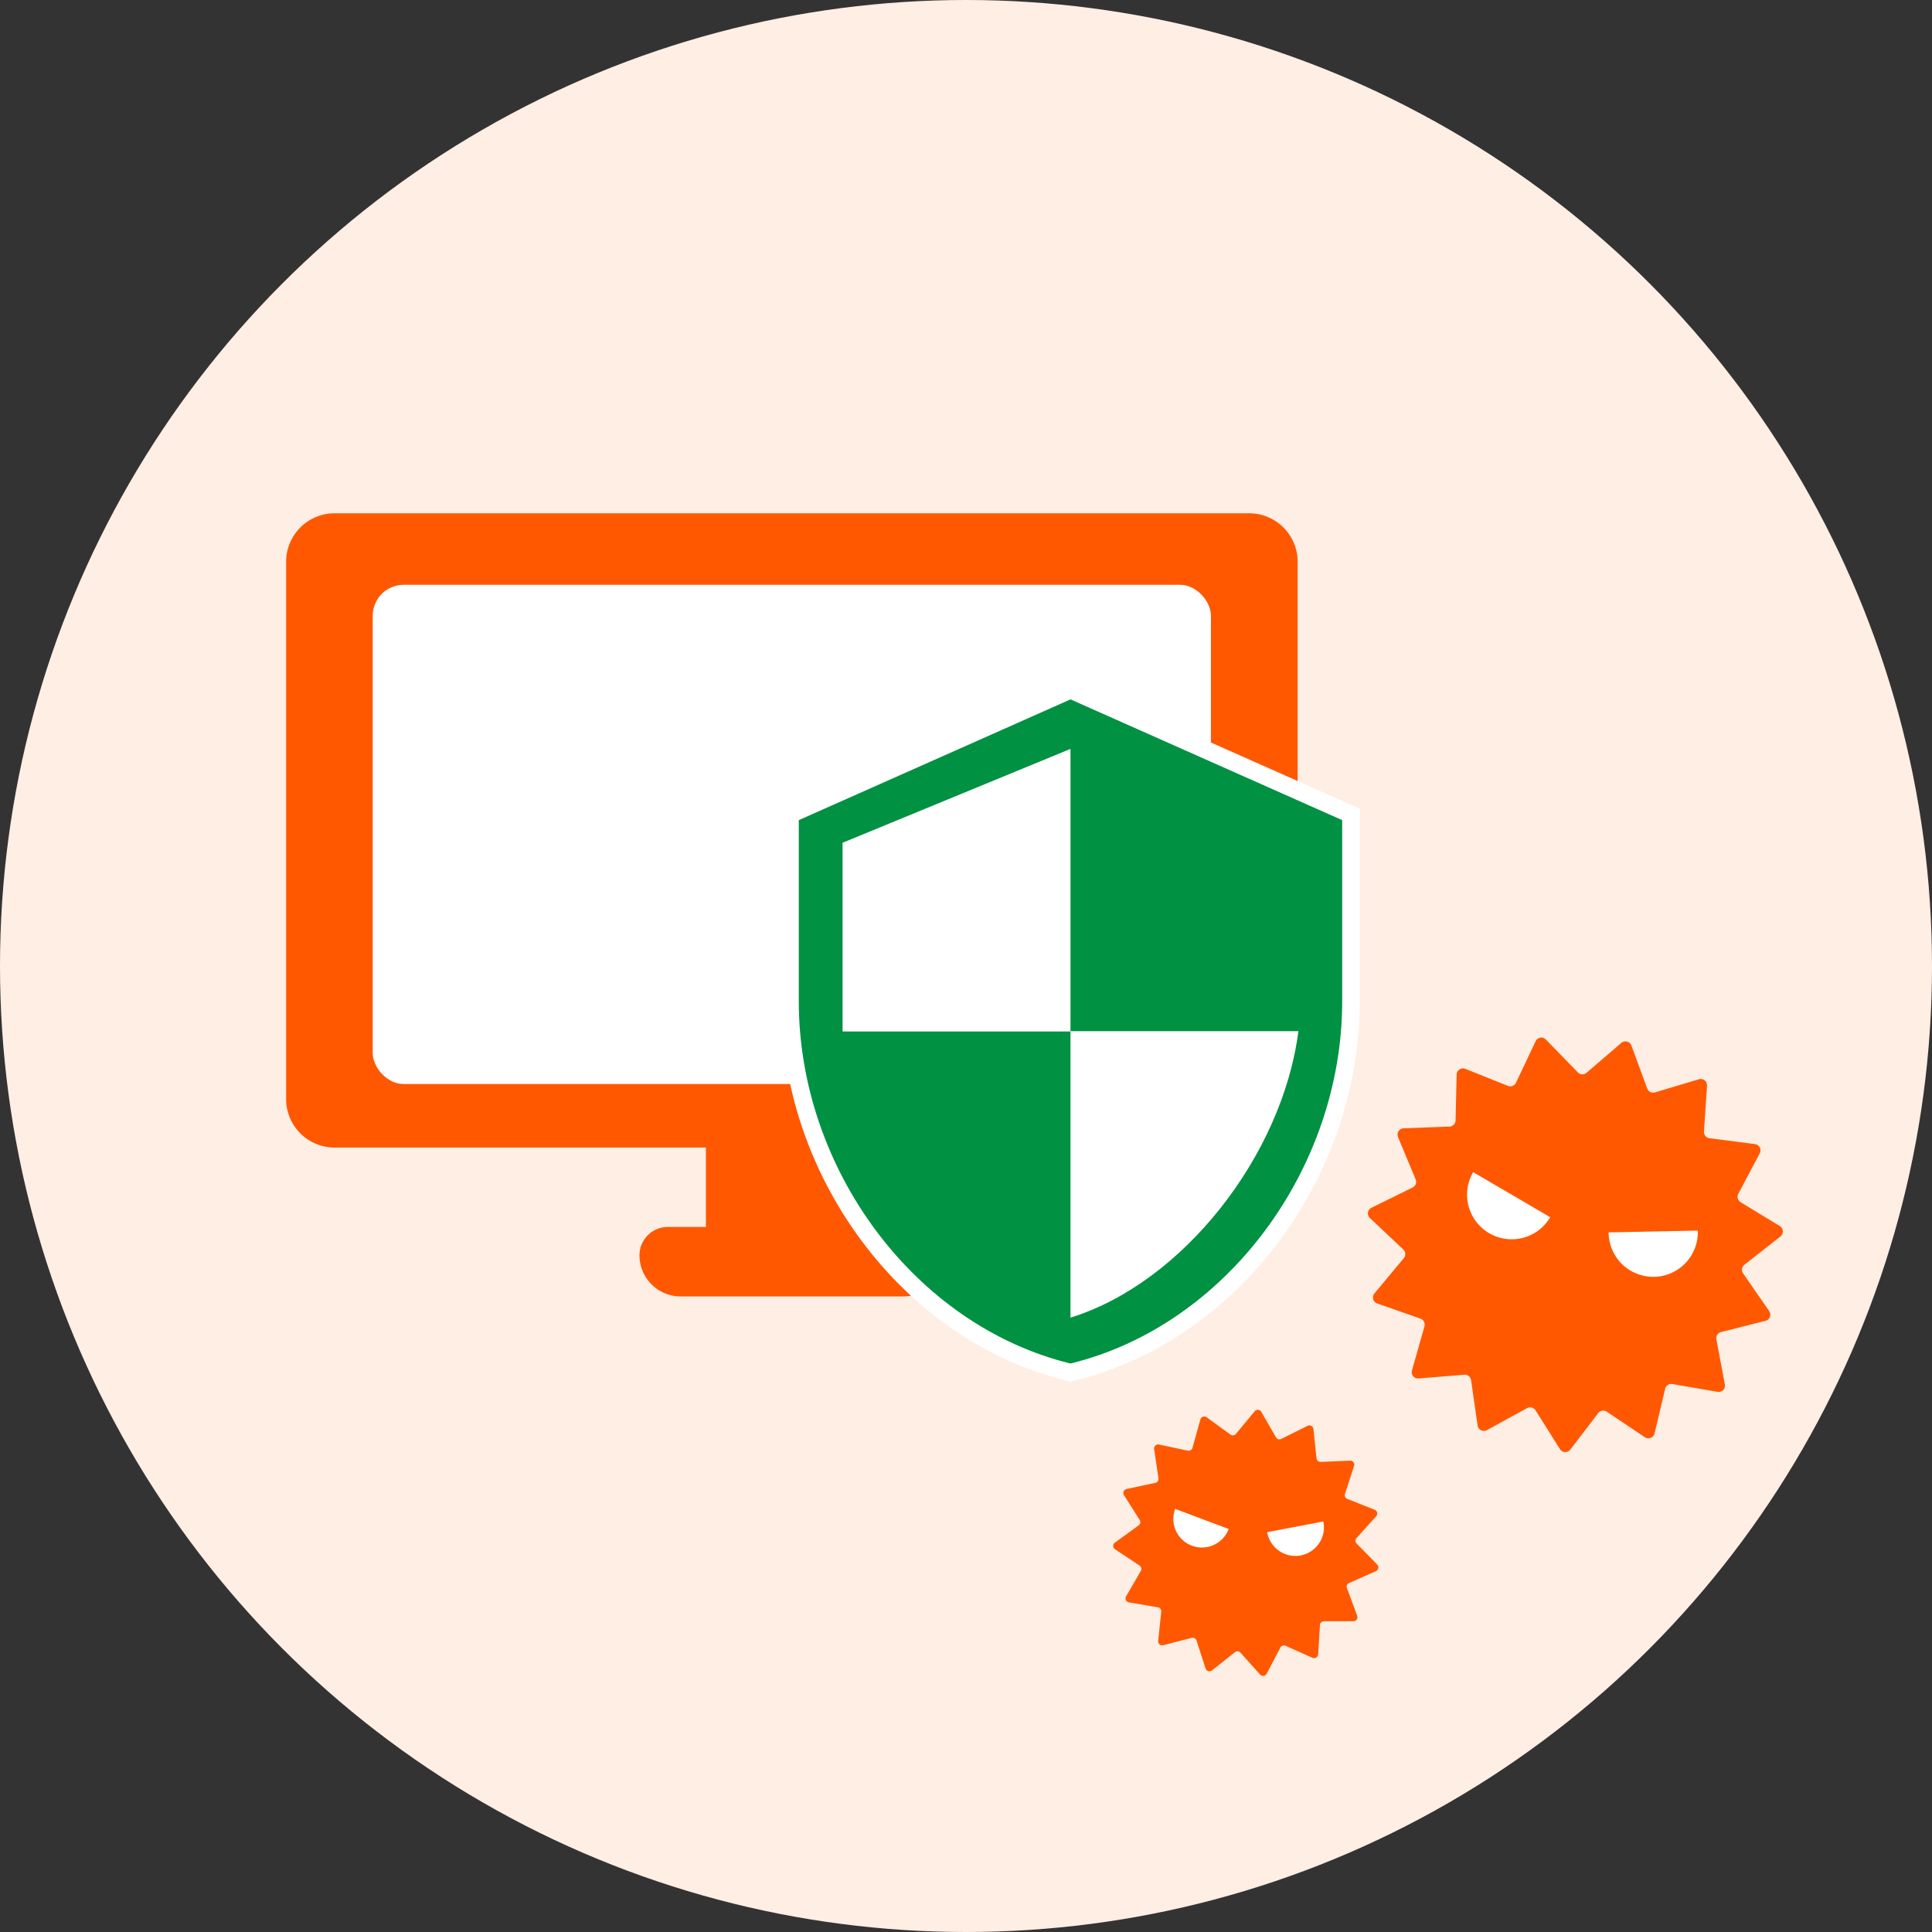
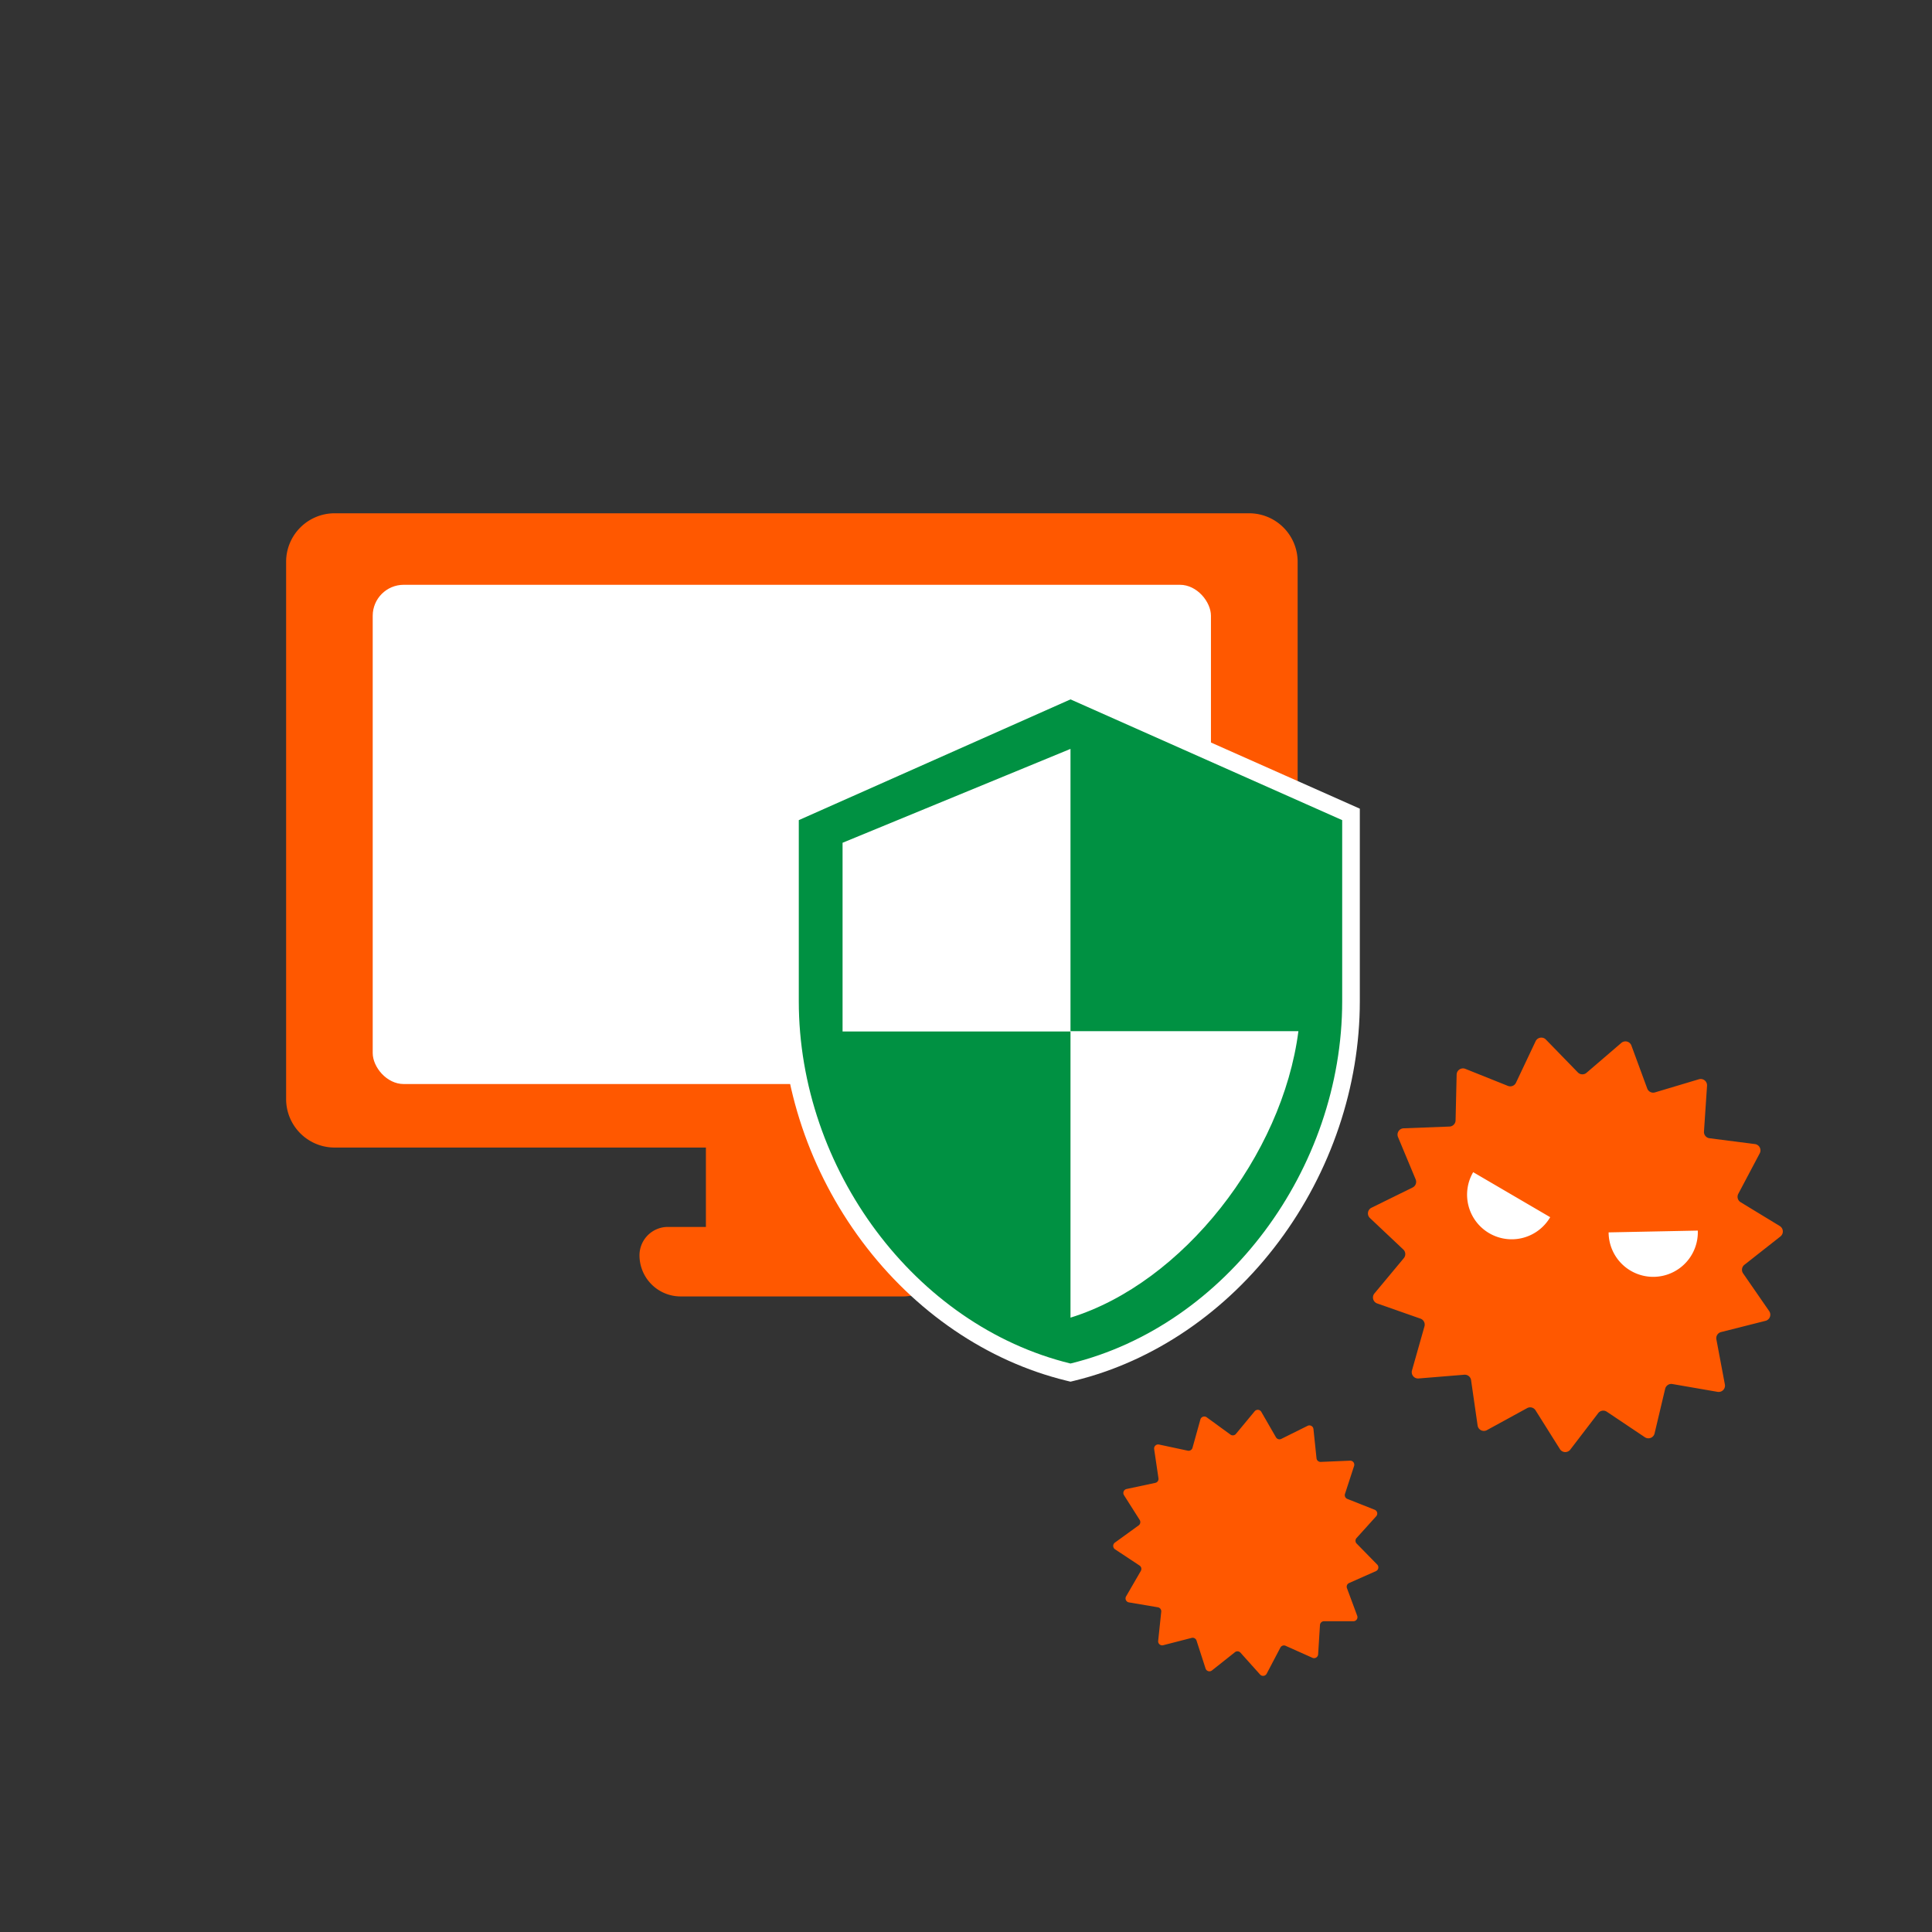
<svg xmlns="http://www.w3.org/2000/svg" width="126" height="126" viewBox="0 0 126 126">
  <rect x="0" y="0" width="126" height="126" fill="#333333" stroke="none" />
  <g id="脆弱性攻撃対策" transform="translate(-23.225 -248.496)">
-     <circle id="楕円形_74" data-name="楕円形 74" cx="63" cy="63" r="63" transform="translate(23.225 248.496)" fill="#ffeee4" />
    <path id="パス_111" data-name="パス 111" d="M1028.005,2446.748H968.367a3.163,3.163,0,0,0-3.163,3.163v35.039a3.163,3.163,0,0,0,3.163,3.163h24.214v5.177H990.1a1.85,1.85,0,0,0-1.85,1.85,2.684,2.684,0,0,0,2.684,2.683h14.513a2.683,2.683,0,0,0,2.683-2.683,1.85,1.85,0,0,0-1.85-1.85h-2.484v-5.177h24.213a3.164,3.164,0,0,0,3.164-3.163v-35.039A3.164,3.164,0,0,0,1028.005,2446.748Z" transform="translate(-923.319 -2164.777)" fill="#ff5800" />
    <rect id="長方形_30" data-name="長方形 30" width="54.668" height="32.559" rx="2.021" transform="translate(47.532 286.635)" fill="#fff" />
    <path id="パス_96146" data-name="パス 96146" d="M1028.37,2505.313l-1.221,1.474a.264.264,0,0,1-.359.046l-1.549-1.128a.265.265,0,0,0-.411.143l-.514,1.846a.264.264,0,0,1-.31.188l-1.874-.4a.265.265,0,0,0-.317.3l.281,1.9a.264.264,0,0,1-.207.3l-1.875.4a.265.265,0,0,0-.168.4l1.026,1.617a.265.265,0,0,1-.068.356l-1.551,1.124a.266.266,0,0,0,.009.435l1.6,1.059a.264.264,0,0,1,.083.353l-.96,1.658a.263.263,0,0,0,.185.393l1.888.319a.265.265,0,0,1,.219.289l-.2,1.9a.264.264,0,0,0,.329.284l1.855-.477a.267.267,0,0,1,.318.175l.589,1.822a.264.264,0,0,0,.416.126l1.5-1.19a.264.264,0,0,1,.361.031l1.278,1.425a.265.265,0,0,0,.431-.054l.892-1.7a.264.264,0,0,1,.342-.119l1.749.782a.265.265,0,0,0,.372-.225l.12-1.912a.265.265,0,0,1,.264-.248l1.916,0a.264.264,0,0,0,.248-.357l-.668-1.8a.264.264,0,0,1,.141-.334l1.75-.777a.265.265,0,0,0,.082-.427l-1.34-1.368a.264.264,0,0,1-.008-.362l1.283-1.422a.264.264,0,0,0-.1-.423l-1.783-.706a.265.265,0,0,1-.154-.328l.594-1.821a.264.264,0,0,0-.262-.346l-1.914.081a.264.264,0,0,1-.274-.237l-.2-1.907a.265.265,0,0,0-.381-.21l-1.715.852a.265.265,0,0,1-.347-.1l-.956-1.659A.264.264,0,0,0,1028.37,2505.313Z" transform="translate(-923.319 -2164.777)" fill="#ff5800" />
    <g id="グループ_43" data-name="グループ 43" transform="translate(-923.319 -2164.777)">
-       <path id="パス_145" data-name="パス 145" d="M1032.847,2512.5a1.863,1.863,0,1,1-3.659.7Z" fill="#fff" />
-       <path id="パス_146" data-name="パス 146" d="M1023.186,2511.68a1.863,1.863,0,1,0,3.489,1.309Z" fill="#fff" />
+       <path id="パス_146" data-name="パス 146" d="M1023.186,2511.68Z" fill="#fff" />
    </g>
    <path id="パス_147" data-name="パス 147" d="M1016.109,2460.912l-15.568,7.358v11.98l15.324,20.676,11.584-8.027,6.051-13.409Z" transform="translate(-923.319 -2164.777)" fill="#fff" />
    <g id="Icon_material-security" data-name="Icon material-security" transform="translate(-923.319 -2164.777)" fill="#009142" stroke-miterlimit="10">
      <path d="M 1016.359 2502.79 L 1016.223 2502.757 C 1005.87 2500.229 998.064 2489.832 998.064 2478.573 L 998.064 2466.76 L 998.064 2466.386 L 998.405 2466.234 L 1016.125 2458.359 L 1016.359 2458.256 L 1016.593 2458.359 L 1034.312 2466.234 L 1034.653 2466.386 L 1034.653 2466.76 L 1034.653 2478.573 C 1034.653 2489.832 1026.847 2500.229 1016.495 2502.757 L 1016.359 2502.79 Z M 1016.934 2481.097 L 1016.934 2498.404 C 1020.092 2497.236 1023.178 2494.88 1025.695 2491.7 C 1028.246 2488.476 1029.958 2484.736 1030.557 2481.097 L 1016.934 2481.097 Z M 1002.069 2479.967 L 1015.784 2479.967 L 1015.784 2462.973 L 1002.069 2468.621 L 1002.069 2479.967 Z" stroke="none" />
      <path d="M 1016.359 2458.885 L 998.639 2466.76 L 998.639 2478.573 C 998.639 2489.5 1006.2 2499.717 1016.359 2502.198 C 1026.518 2499.717 1034.078 2489.5 1034.078 2478.573 L 1034.078 2466.76 L 1016.359 2458.885 M 1016.359 2499.206 L 1016.359 2480.542 L 1001.494 2480.542 L 1001.494 2468.236 L 1016.359 2462.114 L 1016.359 2480.522 L 1031.223 2480.522 C 1030.179 2488.634 1023.682 2496.942 1016.359 2499.206 M 1016.359 2457.626 L 1016.826 2457.834 L 1035.228 2466.012 L 1035.228 2478.573 C 1035.228 2484.12 1033.354 2489.684 1029.95 2494.241 C 1026.52 2498.833 1021.79 2502.056 1016.632 2503.315 L 1016.359 2503.382 L 1016.086 2503.315 C 1010.928 2502.056 1006.198 2498.833 1002.768 2494.241 C 999.363 2489.684 997.489 2484.12 997.489 2478.573 L 997.489 2466.012 L 998.172 2465.709 L 1016.359 2457.626 Z M 1015.209 2479.392 L 1015.209 2463.832 L 1002.644 2469.006 L 1002.644 2479.392 L 1015.209 2479.392 Z M 1029.867 2481.672 L 1017.509 2481.672 L 1017.509 2497.552 C 1020.297 2496.34 1022.999 2494.18 1025.244 2491.343 C 1027.578 2488.393 1029.193 2485.003 1029.867 2481.672 Z" stroke="none" fill="#fff" />
    </g>
    <path id="パス_96146-2" data-name="パス 96146" d="M1052.28,2481.291l-2.268,1.947a.413.413,0,0,1-.565-.025l-2.085-2.144a.413.413,0,0,0-.67.111l-1.279,2.705a.413.413,0,0,1-.527.207l-2.777-1.112a.414.414,0,0,0-.567.374l-.069,2.99a.413.413,0,0,1-.4.4l-2.989.114a.413.413,0,0,0-.365.572l1.151,2.76a.412.412,0,0,1-.2.529l-2.682,1.32a.412.412,0,0,0-.1.671l2.175,2.052a.413.413,0,0,1,.034.565l-1.915,2.3a.412.412,0,0,0,.18.654l2.822.99a.415.415,0,0,1,.261.5l-.815,2.877a.413.413,0,0,0,.431.525l2.981-.244a.414.414,0,0,1,.442.353l.426,2.96a.413.413,0,0,0,.607.3l2.623-1.435a.413.413,0,0,1,.548.143l1.59,2.53a.412.412,0,0,0,.677.031l1.821-2.378a.414.414,0,0,1,.558-.092l2.485,1.665a.413.413,0,0,0,.632-.248l.69-2.91a.413.413,0,0,1,.472-.312l2.947.51a.412.412,0,0,0,.476-.483l-.554-2.939a.414.414,0,0,1,.305-.477l2.9-.733a.412.412,0,0,0,.238-.635l-1.7-2.459a.414.414,0,0,1,.084-.56l2.35-1.849a.414.414,0,0,0-.041-.678l-2.556-1.556a.412.412,0,0,1-.151-.545l1.4-2.645a.414.414,0,0,0-.313-.6l-2.966-.381a.413.413,0,0,1-.359-.437l.2-2.986a.413.413,0,0,0-.53-.424l-2.865.857a.413.413,0,0,1-.506-.253l-1.033-2.805A.413.413,0,0,0,1052.28,2481.291Z" transform="translate(-923.319 -2164.777)" fill="#ff5800" />
    <g id="グループ_44" data-name="グループ 44" transform="translate(-923.319 -2164.777)">
      <path id="パス_148" data-name="パス 148" d="M1057.27,2493.529a2.909,2.909,0,1,1-5.816.117Z" fill="#fff" />
      <path id="パス_149" data-name="パス 149" d="M1042.621,2489.719a2.909,2.909,0,1,0,5.023,2.936Z" fill="#fff" />
    </g>
  </g>
</svg>